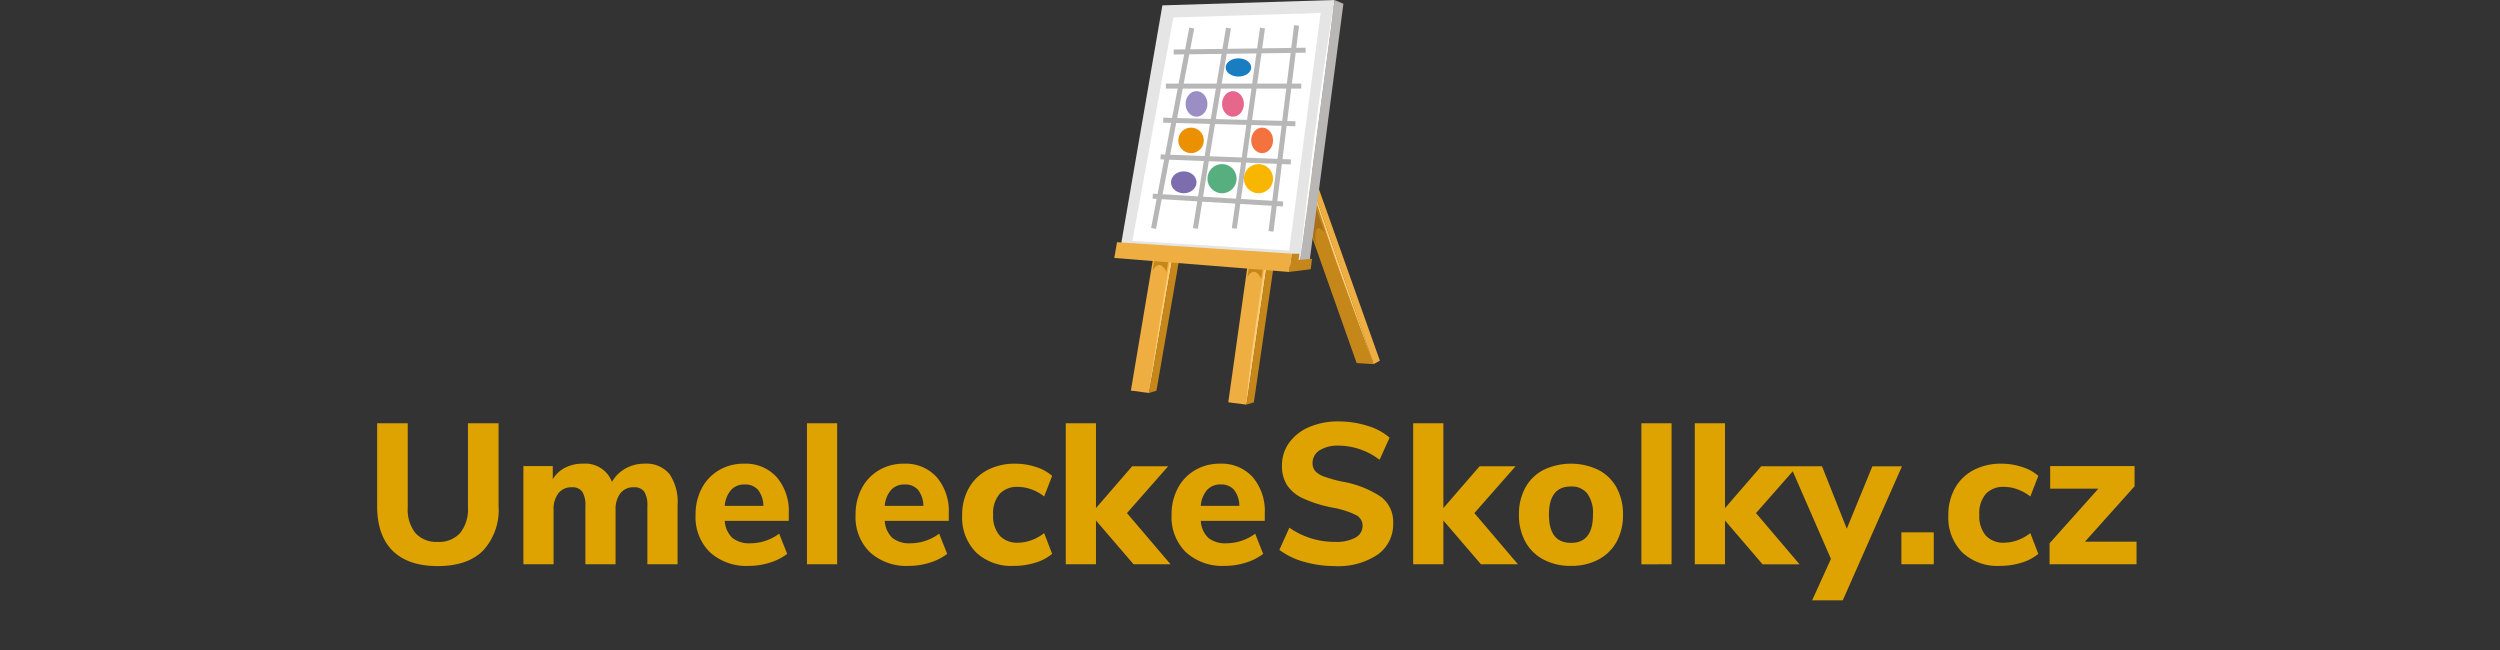
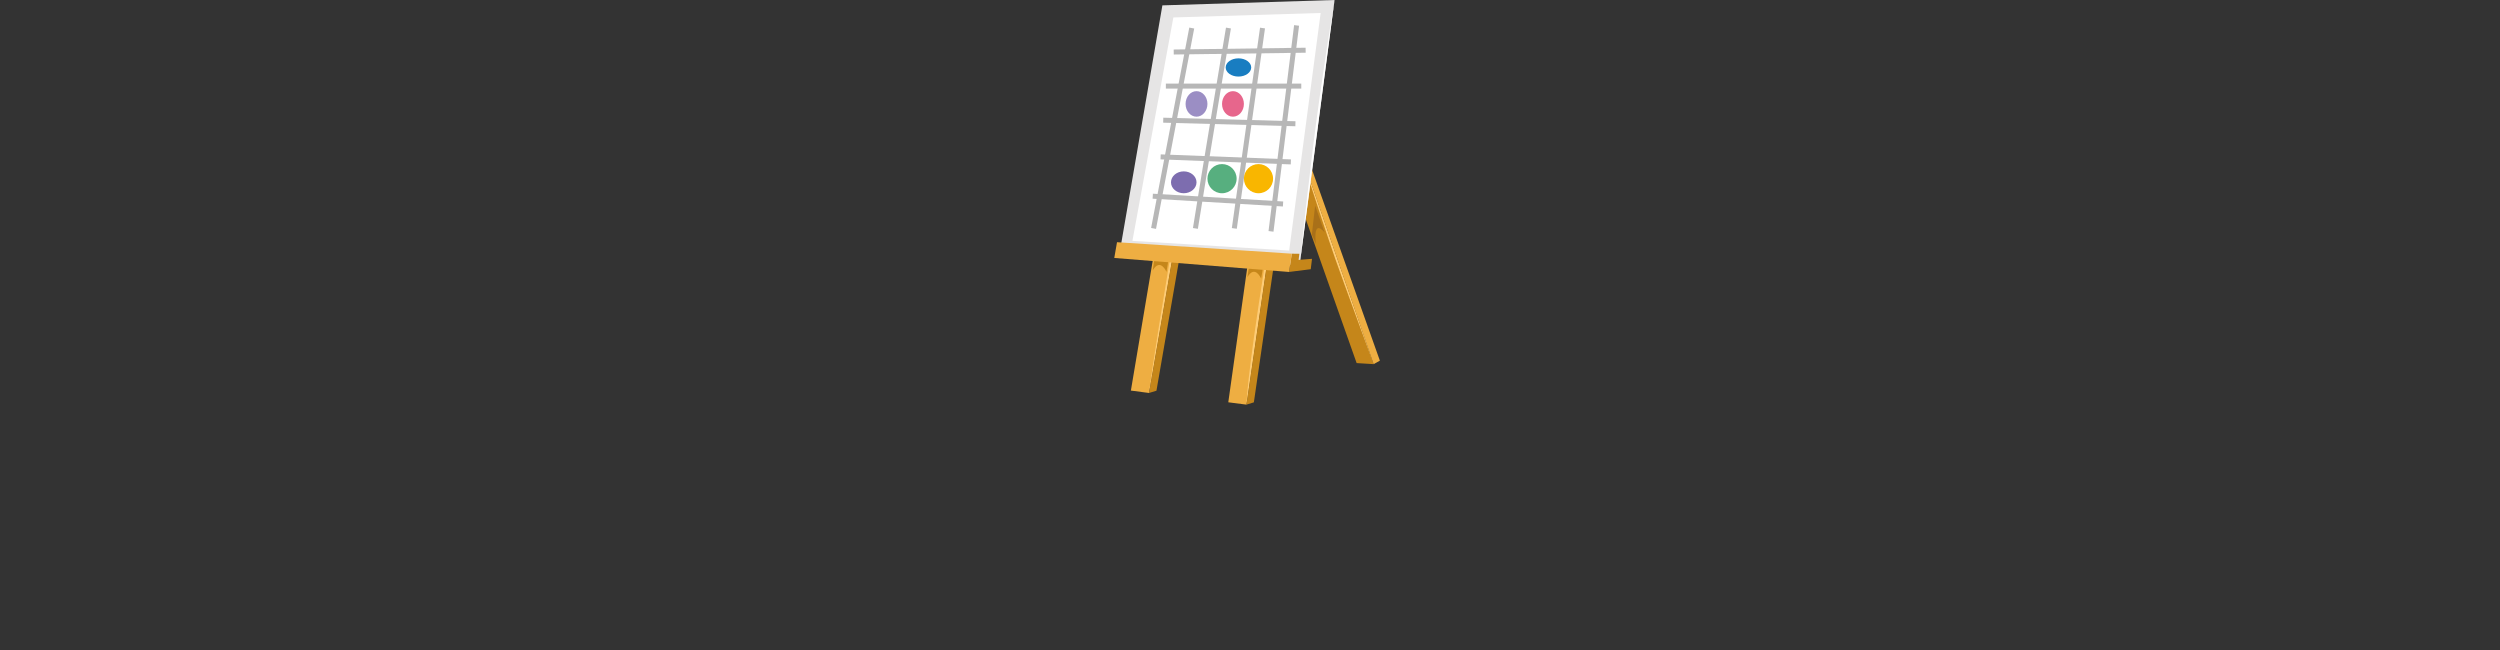
<svg xmlns="http://www.w3.org/2000/svg" width="350" height="91" viewBox="0 0 350 91">
  <rect x="0" y="0" width="350" height="91" fill="#333333" stroke="none" />
  <g id="logo-umelecke-skolky" transform="translate(-225 -1506)">
    <rect id="Rectangle_1355" data-name="Rectangle 1355" width="350" height="91" transform="translate(225 1506)" fill="none" />
-     <path id="Path_10968" data-name="Path 10968" d="M46.288,28.252q-4.144,0-6.314-2.142T37.8,19.852V8.26h4.284V20.048a5.288,5.288,0,0,0,1.078,3.584,3.926,3.926,0,0,0,3.122,1.232,3.947,3.947,0,0,0,3.136-1.246,5.252,5.252,0,0,0,1.092-3.57V8.26H54.8V19.852A8.391,8.391,0,0,1,52.616,26.1Q50.432,28.252,46.288,28.252ZM75.212,13.916a4.222,4.222,0,0,1,3.5,1.428,6.9,6.9,0,0,1,1.148,4.368V28H75.632V19.852a3.589,3.589,0,0,0-.434-2.016,1.672,1.672,0,0,0-1.47-.616,2.267,2.267,0,0,0-1.876.84,3.675,3.675,0,0,0-.672,2.352V28H66.952V19.852a3.589,3.589,0,0,0-.434-2.016,1.672,1.672,0,0,0-1.47-.616,2.267,2.267,0,0,0-1.876.84,3.675,3.675,0,0,0-.672,2.352V28H58.272V14.252h4.116V16.1a4.3,4.3,0,0,1,1.722-1.624,5.3,5.3,0,0,1,2.478-.56,3.993,3.993,0,0,1,4.088,2.548A4.925,4.925,0,0,1,72.552,14.6,5.279,5.279,0,0,1,75.212,13.916Zm20.216,8.008h-8.96a3.54,3.54,0,0,0,1.078,2.394,3.787,3.787,0,0,0,2.506.742,6.648,6.648,0,0,0,2.114-.35,6.811,6.811,0,0,0,1.918-.994l1.12,2.828a7.642,7.642,0,0,1-2.45,1.232,9.719,9.719,0,0,1-2.9.448,7.584,7.584,0,0,1-5.474-1.918,6.891,6.891,0,0,1-2-5.222,7.778,7.778,0,0,1,.868-3.724,6.363,6.363,0,0,1,2.408-2.534,6.749,6.749,0,0,1,3.5-.91,5.861,5.861,0,0,1,4.578,1.876,7.321,7.321,0,0,1,1.694,5.1Zm-6.16-5.1a2.489,2.489,0,0,0-1.918.77,3.835,3.835,0,0,0-.882,2.226h5.4a3.655,3.655,0,0,0-.742-2.24A2.336,2.336,0,0,0,89.268,16.828ZM97.976,28V8.26H102.2V28Zm19.852-6.076h-8.96a3.54,3.54,0,0,0,1.078,2.394,3.787,3.787,0,0,0,2.506.742,6.648,6.648,0,0,0,2.114-.35,6.811,6.811,0,0,0,1.918-.994l1.12,2.828a7.642,7.642,0,0,1-2.45,1.232,9.719,9.719,0,0,1-2.9.448,7.584,7.584,0,0,1-5.474-1.918,6.891,6.891,0,0,1-2-5.222,7.778,7.778,0,0,1,.868-3.724,6.363,6.363,0,0,1,2.408-2.534,6.749,6.749,0,0,1,3.5-.91,5.861,5.861,0,0,1,4.578,1.876,7.321,7.321,0,0,1,1.694,5.1Zm-6.16-5.1a2.489,2.489,0,0,0-1.918.77,3.835,3.835,0,0,0-.882,2.226h5.4a3.655,3.655,0,0,0-.742-2.24A2.336,2.336,0,0,0,111.668,16.828Zm15.26,11.4a7.211,7.211,0,0,1-5.292-1.9,6.942,6.942,0,0,1-1.932-5.18,7.59,7.59,0,0,1,.924-3.794,6.365,6.365,0,0,1,2.6-2.534,8.147,8.147,0,0,1,3.892-.9,9.232,9.232,0,0,1,2.912.462,6.264,6.264,0,0,1,2.268,1.246l-1.12,2.884a6.3,6.3,0,0,0-1.778-.994,5.528,5.528,0,0,0-1.89-.35,3.323,3.323,0,0,0-2.562.98,4.141,4.141,0,0,0-.91,2.912,4.2,4.2,0,0,0,.91,2.926,3.3,3.3,0,0,0,2.562.994,5.528,5.528,0,0,0,1.89-.35,6.3,6.3,0,0,0,1.778-.994l1.12,2.912a6.679,6.679,0,0,1-2.352,1.232A10.045,10.045,0,0,1,126.928,28.224ZM148.88,28H143.7l-5.264-6.132V28h-4.228V8.26h4.228V20.132L143.5,14.28h5.04l-5.768,6.552Zm13.188-6.076h-8.96a3.54,3.54,0,0,0,1.078,2.394,3.787,3.787,0,0,0,2.506.742,6.648,6.648,0,0,0,2.114-.35,6.811,6.811,0,0,0,1.918-.994l1.12,2.828a7.642,7.642,0,0,1-2.45,1.232,9.719,9.719,0,0,1-2.9.448,7.584,7.584,0,0,1-5.474-1.918,6.891,6.891,0,0,1-2-5.222,7.778,7.778,0,0,1,.868-3.724,6.363,6.363,0,0,1,2.408-2.534,6.749,6.749,0,0,1,3.5-.91,5.861,5.861,0,0,1,4.578,1.876,7.321,7.321,0,0,1,1.694,5.1Zm-6.16-5.1a2.489,2.489,0,0,0-1.918.77,3.835,3.835,0,0,0-.882,2.226h5.4a3.655,3.655,0,0,0-.742-2.24A2.336,2.336,0,0,0,155.908,16.828Zm15.96,11.424a15.377,15.377,0,0,1-4.312-.6,10.213,10.213,0,0,1-3.444-1.666l1.4-3.108a10.962,10.962,0,0,0,6.412,1.988,5.526,5.526,0,0,0,2.842-.6,1.861,1.861,0,0,0,.994-1.666,1.645,1.645,0,0,0-.91-1.484,12.162,12.162,0,0,0-3.234-1.036,17.915,17.915,0,0,1-4.158-1.288,5.431,5.431,0,0,1-2.268-1.862,4.932,4.932,0,0,1-.714-2.73A5.377,5.377,0,0,1,165.47,11a6.625,6.625,0,0,1,2.786-2.2,10.1,10.1,0,0,1,4.144-.8,13.326,13.326,0,0,1,4.046.616,8.293,8.293,0,0,1,3.094,1.652l-1.4,3.108a9.523,9.523,0,0,0-5.712-1.988,4.771,4.771,0,0,0-2.688.658,2.065,2.065,0,0,0-.98,1.806,1.623,1.623,0,0,0,.378,1.106,3.14,3.14,0,0,0,1.26.77,19.25,19.25,0,0,0,2.506.7,13.919,13.919,0,0,1,5.474,2.156,4.381,4.381,0,0,1,1.666,3.64,5.205,5.205,0,0,1-2.156,4.41A9.884,9.884,0,0,1,171.868,28.252ZM197.516,28h-5.18l-5.264-6.132V28h-4.228V8.26h4.228V20.132l5.068-5.852h5.04l-5.768,6.552Zm7.42.224a8.024,8.024,0,0,1-3.836-.882,6.185,6.185,0,0,1-2.548-2.492,7.679,7.679,0,0,1-.9-3.794,7.679,7.679,0,0,1,.9-3.794,6.1,6.1,0,0,1,2.548-2.478,8.91,8.91,0,0,1,7.672,0,6.1,6.1,0,0,1,2.548,2.478,7.679,7.679,0,0,1,.9,3.794,7.679,7.679,0,0,1-.9,3.794,6.185,6.185,0,0,1-2.548,2.492A8.024,8.024,0,0,1,204.936,28.224Zm0-3.22q3.08,0,3.08-3.948a4.637,4.637,0,0,0-.8-2.968,2.774,2.774,0,0,0-2.282-.98q-3.08,0-3.08,3.948T204.936,25Zm9.856,3V8.26h4.228V28Zm22.148,0h-5.18L226.5,21.868V28h-4.228V8.26H226.5V20.132l5.068-5.852h5.04l-5.768,6.552Zm10.192-13.72h4.144l-8.288,18.76H238.7l2.632-5.8L235.68,14.28h4.4l3.472,8.736Zm4.06,9.24h4.536V28h-4.536Zm13.8,4.7a7.211,7.211,0,0,1-5.292-1.9,6.942,6.942,0,0,1-1.932-5.18,7.59,7.59,0,0,1,.924-3.794,6.365,6.365,0,0,1,2.6-2.534,8.147,8.147,0,0,1,3.892-.9,9.232,9.232,0,0,1,2.912.462,6.265,6.265,0,0,1,2.268,1.246l-1.12,2.884a6.3,6.3,0,0,0-1.778-.994,5.528,5.528,0,0,0-1.89-.35,3.323,3.323,0,0,0-2.562.98,4.141,4.141,0,0,0-.91,2.912,4.2,4.2,0,0,0,.91,2.926,3.3,3.3,0,0,0,2.562.994,5.528,5.528,0,0,0,1.89-.35,6.3,6.3,0,0,0,1.778-.994l1.12,2.912a6.679,6.679,0,0,1-2.352,1.232A10.045,10.045,0,0,1,265,28.224Zm11.9-3.388h7.224V28H271.94V25.06l6.832-7.644h-6.748V14.252H283.84V17.08Z" transform="translate(240 1557)" fill="#dea300" />
    <g id="Group_3997" data-name="Group 3997" transform="translate(381 1506)">
      <g id="Group_196" data-name="Group 196" transform="translate(0 0)">
        <g id="Group_175" data-name="Group 175">
          <g id="Group_172" data-name="Group 172" transform="translate(2.323 18.917)">
            <path id="Path_468" data-name="Path 468" d="M279.715,255.78l2.745.183-6.22,35.916-2.539-.334Z" transform="translate(-273.7 -255.78)" fill="#eeae42" />
            <path id="Path_469" data-name="Path 469" d="M284.19,302.389l-.246,1.472s-.873-2.04-1.934-.191c.272-1.9.352-2.18.352-2.18Z" transform="translate(-278.961 -284.716)" fill="#c5861a" />
            <path id="Path_470" data-name="Path 470" d="M286.84,256.28,280.62,292.2s.389-3.578,3-19.174C284.334,268.79,286.84,256.28,286.84,256.28Z" transform="translate(-278.081 -256.097)" fill="#fdcc77" />
            <path id="Path_471" data-name="Path 471" d="M286.84,256.28l.936.29-6.114,35.31-1.042.316Z" transform="translate(-278.081 -256.097)" fill="#c5861a" />
          </g>
          <g id="Group_173" data-name="Group 173" transform="translate(15.96 20.55)">
            <path id="Path_472" data-name="Path 472" d="M315.895,260.23l2.749.184-5.24,35.915L310.86,296Z" transform="translate(-310.86 -260.23)" fill="#eeae42" />
            <path id="Path_473" data-name="Path 473" d="M320.31,304.983l-.246,1.468s-.87-2.04-1.934-.191c.272-1.9.352-2.18.352-2.18Z" transform="translate(-315.462 -287.988)" fill="#c5861a" />
            <path id="Path_474" data-name="Path 474" d="M323.03,260.73l-5.24,35.915s.033-3.556,2.51-19.174C321.118,272.326,323.03,260.73,323.03,260.73Z" transform="translate(-315.247 -260.547)" fill="#fdcc77" />
            <path id="Path_475" data-name="Path 475" d="M323.03,260.73l.932.29-5.134,35.306-1.039.319Z" transform="translate(-315.247 -260.547)" fill="#c5861a" />
          </g>
          <g id="Group_174" data-name="Group 174" transform="translate(22.69 19.027)">
            <path id="Path_476" data-name="Path 476" d="M329.2,256.087l2.58-.007,11.042,31.952-2.382-.147Z" transform="translate(-329.2 -256.08)" fill="#c5861a" />
            <path id="Path_477" data-name="Path 477" d="M344.525,286.444l-1.332-3.754-.462,4.055.572,1.306S342.785,284.43,344.525,286.444Z" transform="translate(-337.765 -272.925)" fill="#a97019" />
            <path id="Path_478" data-name="Path 478" d="M341.9,273.3c-2.206-6.33-5.666-17.222-5.666-17.222l11.042,31.956S342.909,276.212,341.9,273.3Z" transform="translate(-333.65 -256.08)" fill="#fdcc77" />
            <path id="Path_479" data-name="Path 479" d="M336.23,256.08l.774.117,11.138,31.347-.87.488Z" transform="translate(-333.65 -256.08)" fill="#eeae42" />
          </g>
          <path id="Path_480" data-name="Path 480" d="M275.338,204.982l24.1-.752-4.9,37.211-25.215-1.673Z" transform="translate(-268.604 -204.23)" fill="#e6e5e5" />
-           <path id="Path_481" data-name="Path 481" d="M342.933,204.23l1.244.525L339.4,241.125l-1.365.316Z" transform="translate(-312.1 -204.23)" fill="#b9b6b6" />
          <path id="Path_482" data-name="Path 482" d="M342.933,204.23s-1.916,11.574-3,20.528c-1.306,10.778-1.9,16.683-1.9,16.683Z" transform="translate(-312.1 -204.23)" fill="#fff" />
          <path id="Path_483" data-name="Path 483" d="M280.022,209.808l-5.732,31.277,21.945,1.354,4.407-33.259Z" transform="translate(-271.751 -207.364)" fill="#fff" />
          <path id="Path_484" data-name="Path 484" d="M337.261,301.729l-1.875.15.106-.855-1.061-.015-.382,2.558,3.035-.382Z" transform="translate(-309.58 -265.495)" fill="#c5861a" />
          <path id="Path_485" data-name="Path 485" d="M292.221,298.237l-24.47-1.607-.382,2.206,24.47,1.96Z" transform="translate(-267.37 -262.722)" fill="#eeae42" />
        </g>
      </g>
      <path id="Path_7275" data-name="Path 7275" d="M1664.782,2007.231l-5.344,28.054" transform="translate(-1653.938 -2003.306)" fill="none" stroke="#b7b7b7" stroke-width="0.7" />
      <path id="Path_7276" data-name="Path 7276" d="M1667.823,2007.231l-3.581,28.832" transform="translate(-1642.301 -2003.672)" fill="none" stroke="#b7b7b7" stroke-width="0.7" />
      <path id="Path_7277" data-name="Path 7277" d="M1667.189,2007.231l-3.948,28.054" transform="translate(-1646.437 -2003.306)" fill="none" stroke="#b7b7b7" stroke-width="0.7" />
      <path id="Path_7278" data-name="Path 7278" d="M1666.024,2007.231s-3.493,20.872-4.624,28.054" transform="translate(-1650.042 -2003.306)" fill="none" stroke="#b7b7b7" stroke-width="0.7" />
      <path id="Path_7279" data-name="Path 7279" d="M1665.123,2014.942l18.468-.253" transform="translate(-1656.802 -2007.66)" fill="none" stroke="#b7b7b7" stroke-width="0.7" />
      <path id="Path_7280" data-name="Path 7280" d="M1665.123,2015.379h18.959" transform="translate(-1657.903 -2003.326)" fill="none" stroke="#b7b7b7" stroke-width="0.7" />
      <path id="Path_7281" data-name="Path 7281" d="M1665.123,2015.38l18.505.5" transform="translate(-1658.271 -1998.555)" fill="none" stroke="#b7b7b7" stroke-width="0.7" />
      <path id="Path_7282" data-name="Path 7282" d="M1665.123,2015.38l18.235.706" transform="translate(-1658.637 -1993.418)" fill="none" stroke="#b7b7b7" stroke-width="0.7" />
      <path id="Path_7283" data-name="Path 7283" d="M1665.123,2015.38l18.242,1.091" transform="translate(-1659.738 -1987.913)" fill="none" stroke="#b7b7b7" stroke-width="0.7" />
      <ellipse id="Ellipse_62" data-name="Ellipse 62" cx="1.531" cy="1.787" rx="1.531" ry="1.787" transform="translate(9.98 12.762)" fill="#9b8ec4" />
      <ellipse id="Ellipse_63" data-name="Ellipse 63" cx="1.787" cy="1.276" rx="1.787" ry="1.276" transform="translate(15.595 8.168)" fill="#197dc1" />
      <circle id="Ellipse_64" data-name="Ellipse 64" cx="2.042" cy="2.042" r="2.042" transform="translate(13.042 22.971)" fill="#57af7f" />
-       <ellipse id="Ellipse_65" data-name="Ellipse 65" cx="1.531" cy="1.787" rx="1.531" ry="1.787" transform="translate(19.168 17.866)" fill="#f4723e" />
-       <circle id="Ellipse_66" data-name="Ellipse 66" cx="1.787" cy="1.787" r="1.787" transform="translate(8.959 17.866)" fill="#eb9000" />
      <circle id="Ellipse_67" data-name="Ellipse 67" cx="2.042" cy="2.042" r="2.042" transform="translate(18.147 22.971)" fill="#f9b600" />
      <ellipse id="Ellipse_68" data-name="Ellipse 68" cx="1.787" cy="1.531" rx="1.787" ry="1.531" transform="translate(7.938 23.992)" fill="#7d6daf" />
      <ellipse id="Ellipse_69" data-name="Ellipse 69" cx="1.531" cy="1.787" rx="1.531" ry="1.787" transform="translate(15.084 12.762)" fill="#e7668c" />
    </g>
  </g>
</svg>